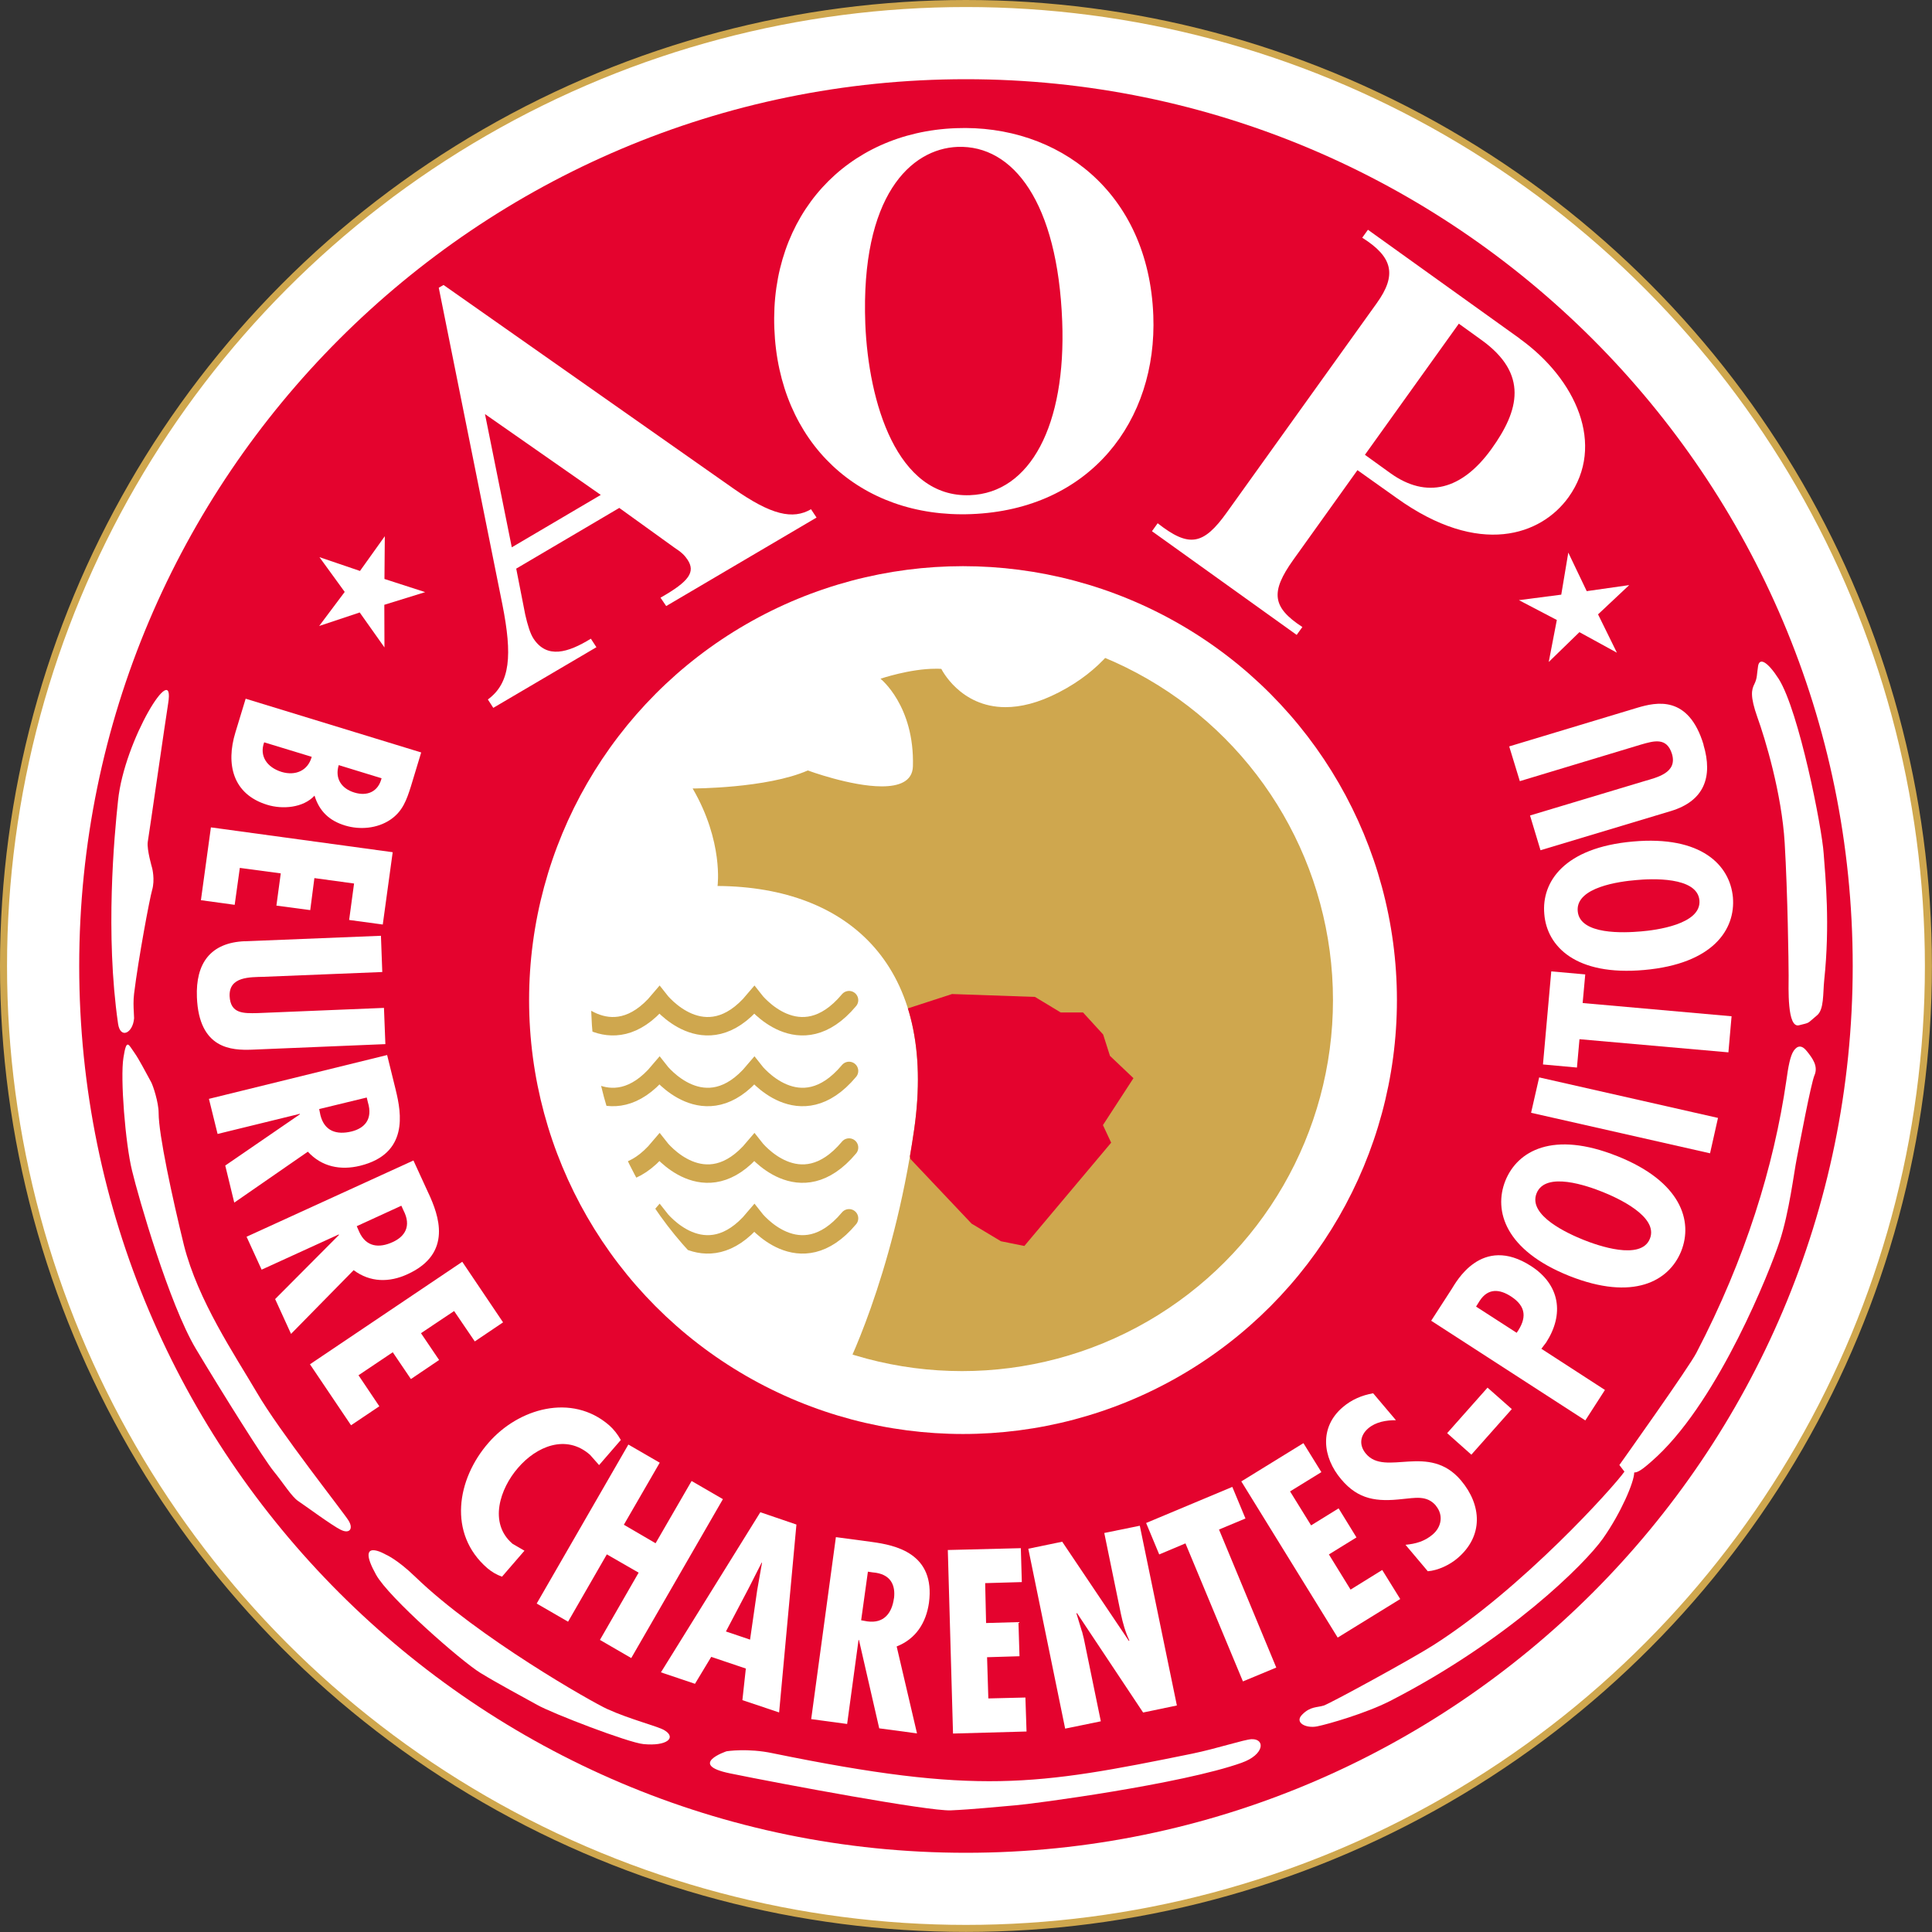
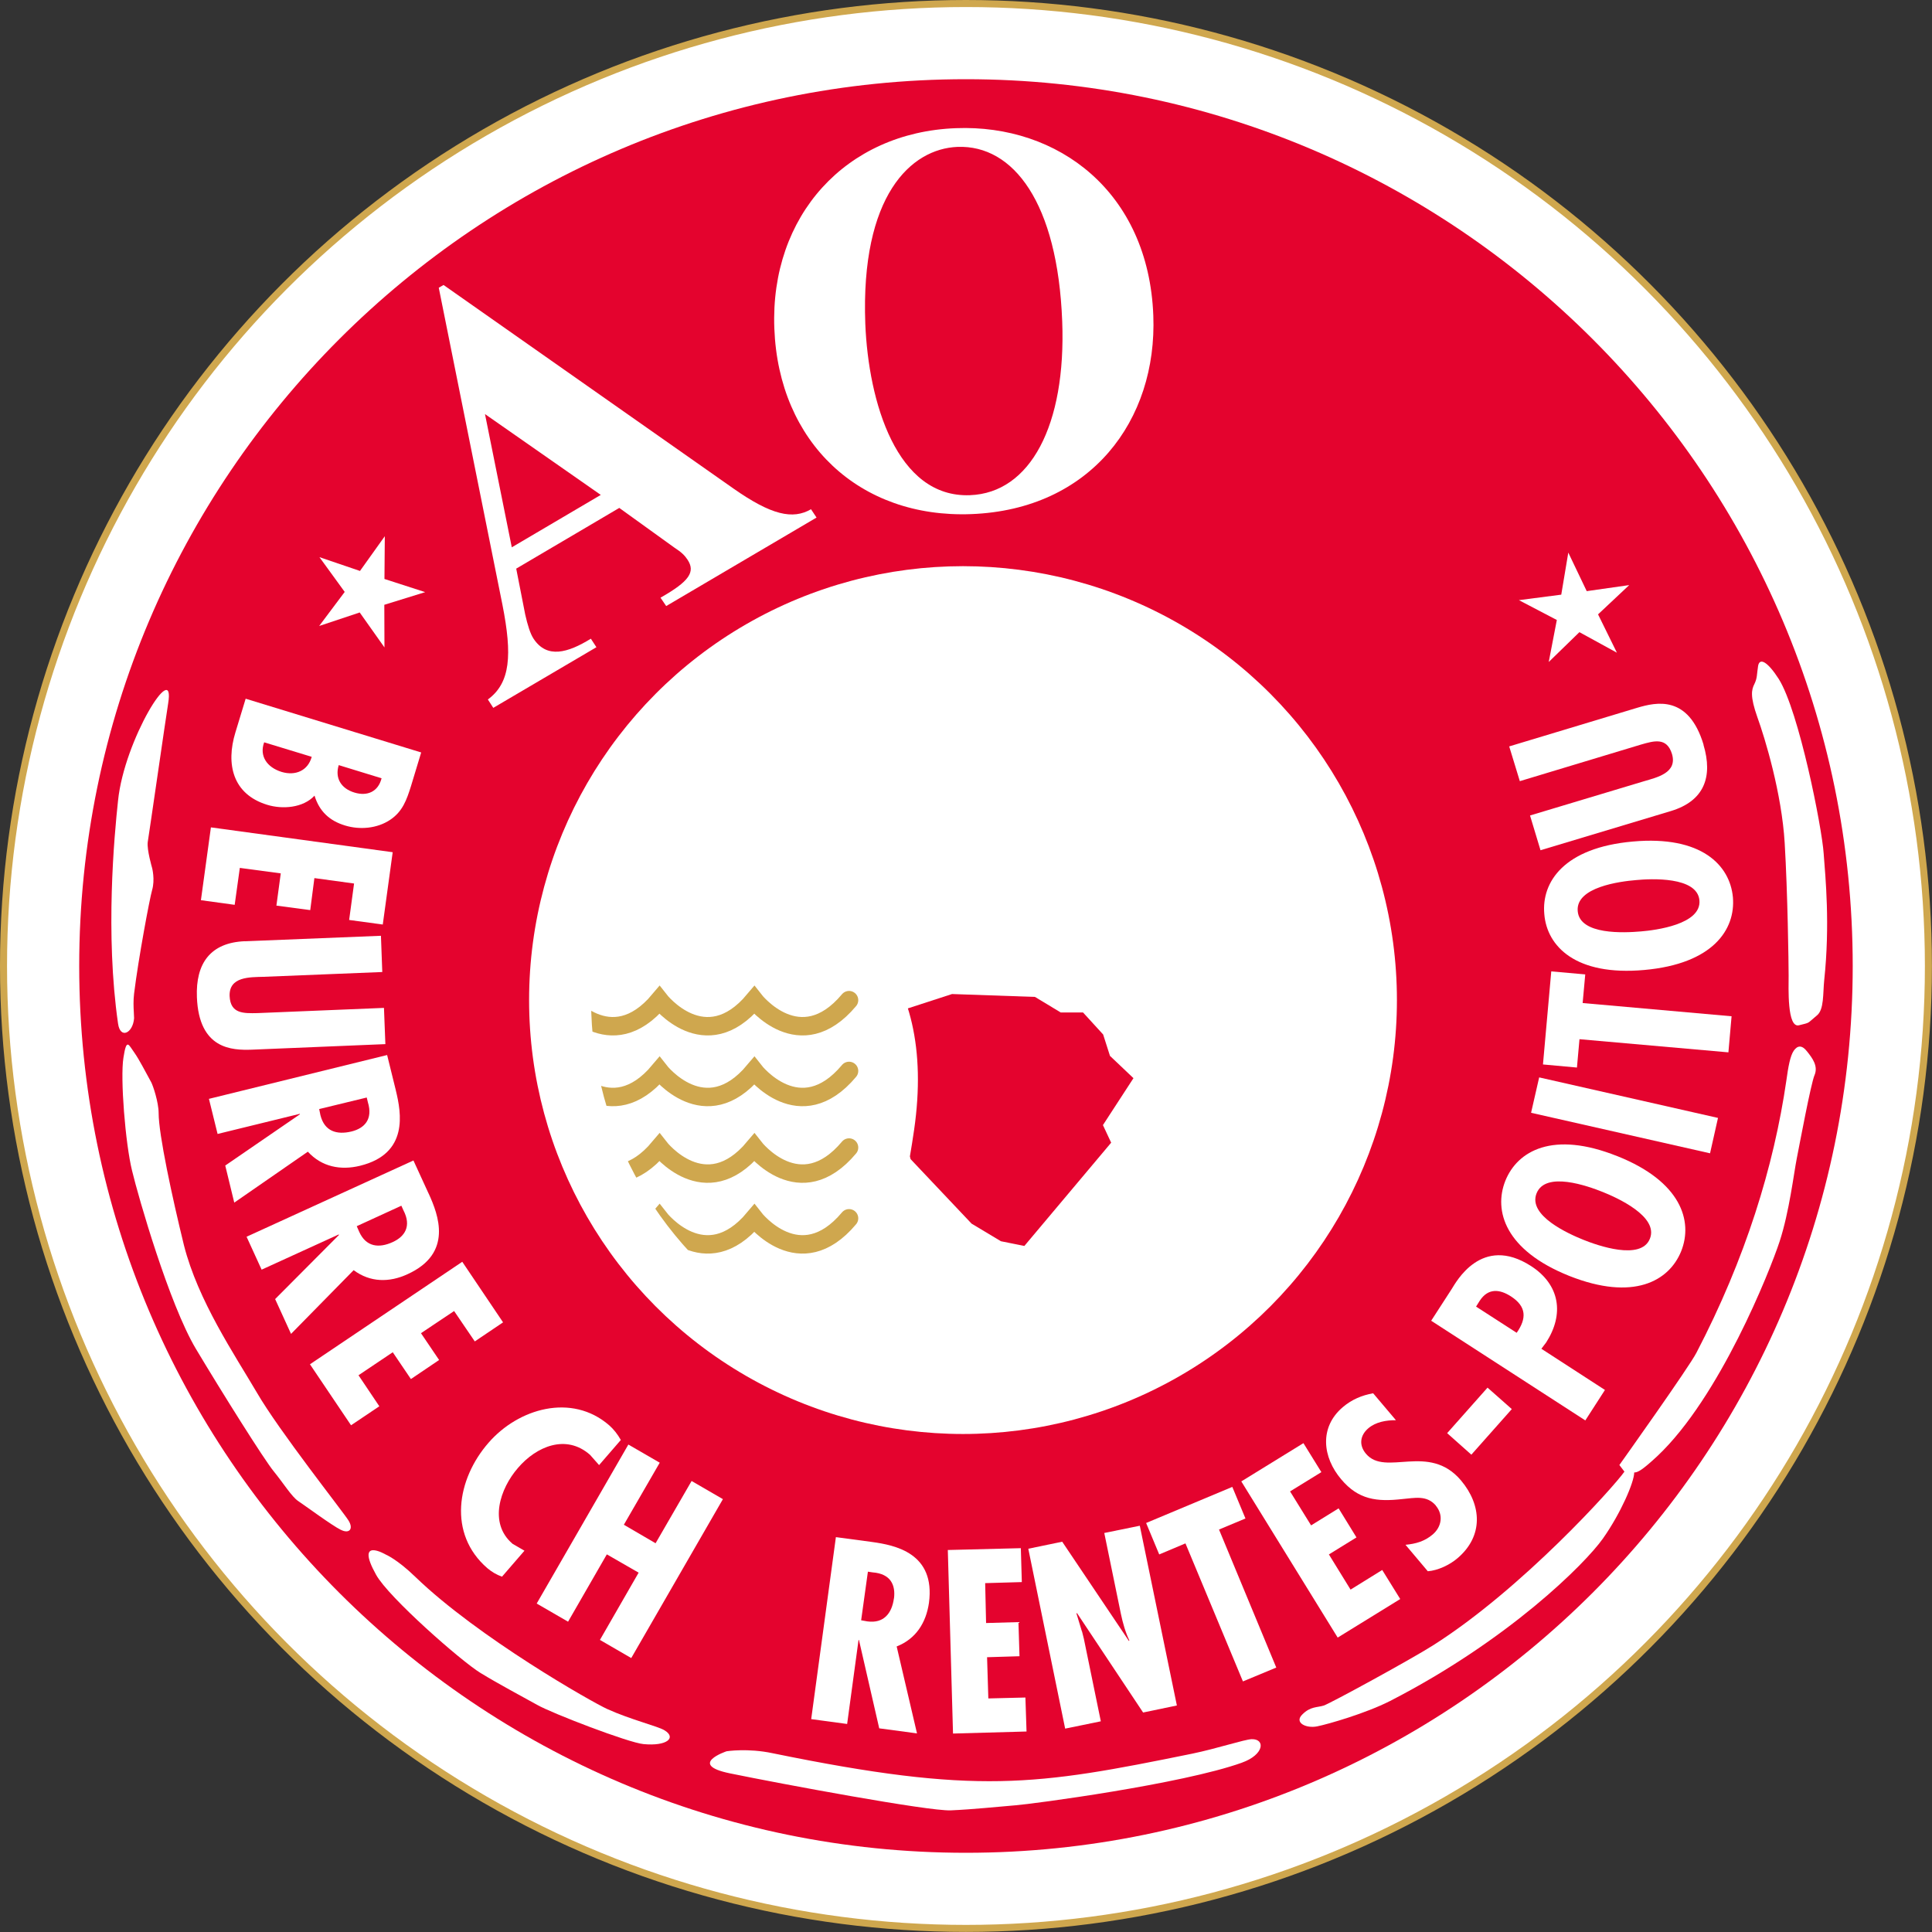
<svg xmlns="http://www.w3.org/2000/svg" viewBox="0 0 274.63 274.63">
  <rect x="0" y="0" width="274.63" height="274.63" fill="#333333" stroke="none" />
  <defs>
    <style>.cls-1,.cls-2{fill:#fff;}.cls-3{fill:none;stroke-linecap:round;stroke-width:2.62px;}.cls-3,.cls-2{stroke:#cfa74e;stroke-miterlimit:10;}.cls-4{clip-path:url(#clippath-2);}.cls-2{stroke-width:1px;}.cls-5{clip-path:url(#clippath-1);}.cls-6{fill:#e4032e;}.cls-7{fill:#cfa74e;}</style>
    <clipPath id="clippath-1">
      <circle class="cls-1" cx="136.75" cy="142.17" r="52.73" />
    </clipPath>
    <clipPath id="clippath-2">
      <path class="cls-7" d="M219.81,133.19s-12.92,6.61-14.36,19.89c0,0,3.87-4.6,7.82-4.71,0,0-3.36,26.76,9.96,34.51,0,0,2.99,10.34-11.9,15.46-1.29,.45-2.63,.63-4,.63-7.32,0-15.42-5.43-22.05-5.44-4.99,0-9.15,3.06-11.52,13.81,0,0-.67,.03-1.84,.03-4.65,0-17.22-.46-27.56-4.95-15.19-6.59-24.4-7.24-24.4-7.24,0,0,6.91-13.3,9.98-34.58,3.33-23.05-9.08-34.54-27.94-34.66,0,0,.87-6.28-3.54-13.86,0,0,10.53,0,16.37-2.56,0,0,6.1,2.26,10.51,2.26,2.45,0,4.37-.69,4.43-2.86,.24-8.61-4.61-12.44-4.61-12.44,0,0,4.2-1.43,7.87-1.42,.26,0,.52,0,.78,.02,0,0,2.65,5.44,9.12,5.44,2.11,0,4.63-.57,7.6-2.11,12.07-6.23,11.96-17.18,11.96-17.18,0,0,5.62-2.42,8.69-2.42,.09,0,.18,0,.27,0,0,0,5.06,18.97,54.09,30.43,0,0-6.6,15.29-5.73,23.9Z" />
    </clipPath>
  </defs>
  <g id="Calque_1">
    <circle class="cls-2" cx="137.31" cy="137.31" r="136.81" />
    <path class="cls-6" d="M137.3,11.26C67.8,11.26,11.26,67.8,11.26,137.31s56.54,126.06,126.04,126.06,126.06-56.55,126.06-126.06S206.83,11.26,137.3,11.26" />
    <g>
      <circle class="cls-1" cx="136.89" cy="142.16" r="61.68" />
      <g>
        <circle class="cls-1" cx="136.75" cy="142.17" r="52.73" />
        <g class="cls-5">
          <g>
-             <path class="cls-7" d="M219.81,133.19s-12.92,6.61-14.36,19.89c0,0,3.87-4.6,7.82-4.71,0,0-3.36,26.76,9.96,34.51,0,0,2.99,10.34-11.9,15.46-1.29,.45-2.63,.63-4,.63-7.32,0-15.42-5.43-22.05-5.44-4.99,0-9.15,3.06-11.52,13.81,0,0-.67,.03-1.84,.03-4.65,0-17.22-.46-27.56-4.95-15.19-6.59-24.4-7.24-24.4-7.24,0,0,6.91-13.3,9.98-34.58,3.33-23.05-9.08-34.54-27.94-34.66,0,0,.87-6.28-3.54-13.86,0,0,10.53,0,16.37-2.56,0,0,6.1,2.26,10.51,2.26,2.45,0,4.37-.69,4.43-2.86,.24-8.61-4.61-12.44-4.61-12.44,0,0,4.2-1.43,7.87-1.42,.26,0,.52,0,.78,.02,0,0,2.65,5.44,9.12,5.44,2.11,0,4.63-.57,7.6-2.11,12.07-6.23,11.96-17.18,11.96-17.18,0,0,5.62-2.42,8.69-2.42,.09,0,.18,0,.27,0,0,0,5.06,18.97,54.09,30.43,0,0-6.6,15.29-5.73,23.9Z" />
            <g class="cls-4">
              <polyline class="cls-6" points="123.7 143.59 126.19 144.27 135.33 141.3 147.12 141.71 150.78 143.92 153.95 143.92 156.81 147.05 157.78 150.09 161.12 153.26 156.78 159.93 157.95 162.43 145.61 177.11 142.28 176.44 138.11 173.94 129.44 164.77 128.49 160.95" />
            </g>
          </g>
          <g>
            <g>
              <path class="cls-3" d="M80.25,142.17s6.49,8.34,13.48,0c0,0,6.49,8.34,13.48,0,0,0,6.49,8.34,13.48,0" />
              <path class="cls-3" d="M80.25,152.23s6.49,8.34,13.48,0c0,0,6.49,8.34,13.48,0,0,0,6.49,8.34,13.48,0" />
            </g>
            <g>
              <path class="cls-3" d="M80.25,163.12s6.49,8.34,13.48,0c0,0,6.49,8.34,13.48,0,0,0,6.49,8.34,13.48,0" />
              <path class="cls-3" d="M80.25,173.18s6.49,8.34,13.48,0c0,0,6.49,8.34,13.48,0,0,0,6.49,8.34,13.48,0" />
            </g>
          </g>
        </g>
      </g>
    </g>
  </g>
  <g id="Calque_2">
    <path class="cls-1" d="M259.31,139.32c-.2,1.9,0,4.22-1.06,5.04-1.44,1.18-.84,.96-2.52,1.38-1.72,.44-1.48-5.36-1.48-7.08s-.14-11.79-.56-18.83c-.42-7.06-2.8-14.89-3.88-17.87-1.06-3-.84-3.92-.42-4.74,.42-.88,.32-1.28,.52-2.56,.22-1.26,1.4-.54,2.94,1.86,2.88,4.6,6.14,21.15,6.38,24.79,.26,3.46,.92,10.09,.08,18.01Z" />
    <path class="cls-1" d="M257.93,152.83c-.52,1.24-2.1,9.71-2.52,11.83-.42,2.1-1.06,7.58-2.44,11.81-1.38,4.2-8.52,22.17-17.39,30.52-2.14,1.98-2.76,2.32-3.28,2.32,0,1.36-1.9,5.78-4.44,9.38-2.52,3.58-13.41,14.45-30.28,23.11-3.42,1.74-8.76,3.28-10.35,3.6-1.6,.32-3.28-.54-2.12-1.68,1.16-1.18,2.12-.98,3.06-1.28,.96-.32,12.39-6.56,15.51-8.54,12.69-8.04,25.75-22.59,27.23-24.71l-.72-.94c.3-.42,9.89-13.89,10.95-15.95,6.98-13.39,11.01-26.49,12.79-38.72,.26-1.9,.54-3.5,1.06-4.24,.52-.74,1.16-.82,1.88,.12,.8,1,1.6,2.1,1.06,3.38Z" />
    <path class="cls-1" d="M176.54,250.56c-8.48,3.04-29.78,5.88-32.2,6.06-2.42,.2-6.02,.58-9.2,.72-3.22,.12-23.97-3.74-31.38-5.26-6.1-1.26-.48-3.14-.48-3.14,0,0,3-.48,6.56,.28,29.04,5.94,37.36,4.6,59.63,.06,3.58-.74,7.4-2.02,8.46-2.06,1.98-.04,1.76,2.22-1.4,3.34Z" />
    <path class="cls-1" d="M91.48,247.92c-2.1-.18-13.03-4.38-15.13-5.58-2.14-1.2-5.34-2.88-8.06-4.54-2.72-1.66-13.05-10.73-14.83-13.95-3.04-5.46,1.36-2.88,1.36-2.88,0,0,1.62,.66,4.22,3.18,8.92,8.62,25.19,17.85,27.29,18.79,3.34,1.52,7.28,2.46,8.16,3.04,1.68,1.04,.32,2.26-3.02,1.94Z" />
    <path class="cls-1" d="M48.44,217.46c-1.2-.58-5.14-3.48-6.04-4.08-.92-.6-2.12-2.56-3.48-4.22-1.38-1.68-7.28-11.09-11.09-17.45-3.78-6.36-8.16-21.53-9.06-25.31-.94-3.78-1.7-13.17-1.22-16.07,.44-2.86,.74-1.8,1.52-.74,.74,1.04,1.66,2.88,2.42,4.24,.26,.48,1.06,2.86,1.06,4.4,0,3.02,1.92,11.93,3.6,18.79,2,7.86,7.14,15.45,10.35,20.91,3.16,5.46,12.27,16.97,13.03,18.19,.76,1.2,.14,1.96-1.08,1.34Z" />
    <path class="cls-1" d="M21,119.71c-.14,1.08,.62,3.66,.62,3.66,0,0,.44,1.66,0,3.16-.34,1.16-1.94,9.68-2.56,14.71-.12,1-.08,1.92-.04,2.6,.02,.38,.04,.7,.04,.9-.16,2.12-1.96,3.02-2.28,.76-1.84-12.75-.54-26.69,0-31.7,.88-8.62,8.2-20.39,7.12-13.79-.3,1.82-2.72,18.65-2.9,19.69Z" />
    <polyline class="cls-1" points="231.59 83.17 227.16 87.33 229.84 92.78 224.51 89.86 220.15 94.1 221.3 88.13 215.91 85.31 221.93 84.53 222.93 78.55 225.55 84.03 231.59 83.17" />
    <polyline class="cls-1" points="45.41 79.2 51.17 81.16 54.7 76.22 54.65 82.3 60.44 84.17 54.63 85.97 54.65 92.03 51.13 87.06 45.37 88.98 49 84.14 45.41 79.2" />
    <path class="cls-1" d="M115.3,72.38c-2.61,1.52-5.67,.83-11.02-2.92l-41.23-28.95-.68,.39,9.05,45.06c1.41,7.16,1.15,11.1-2.07,13.47l.77,1.19,14.66-8.62-.79-1.21c-3.28,2.02-6.24,2.87-8.14,.01-.48-.72-.86-1.99-1.19-3.44l-1.28-6.53,14.65-8.63,7.8,5.62c1.13,.73,1.51,1.16,1.91,1.75,1.13,1.73,.26,3.06-3.85,5.39l.81,1.19,21.37-12.58-.79-1.19Zm-42.55,5.42l-3.81-18.94,16.46,11.49-12.65,7.45Z" />
    <path class="cls-1" d="M135.88,18.22c-15.64,.59-26.42,12.44-25.81,28.45,.61,16.24,12.11,27.02,27.99,26.41,16.95-.65,26.46-13.3,25.88-28.24-.67-17.55-13.51-27.19-28.06-26.62Zm2,52.17c-10.42,.4-14.43-13.25-14.88-24.36-.68-18.24,6.49-24.88,13.11-25.15,7.93-.29,14.23,7.91,14.88,24.78,.57,14.77-4.53,24.42-13.12,24.73Z" />
-     <path class="cls-1" d="M216.03,48.13l-21.58-15.47-.81,1.13c4.37,2.75,4.94,5.31,2.06,9.31l-21.31,29.74c-3.34,4.68-5.38,5.03-9.83,1.54l-.81,1.13,20.57,14.74,.81-1.12c-4.31-2.81-4.56-4.97-1.3-9.54l9.13-12.76,5.57,3.96c11.78,8.45,20.56,5.29,24.44-.12,5.31-7.42,1.05-16.79-6.95-22.53Zm-4,15.66c-4.24,5.91-9.27,7.13-14.36,3.49l-3.65-2.63,13.35-18.64,3.18,2.29c6.78,4.85,5.38,10.06,1.48,15.49Z" />
    <path class="cls-1" d="M60.93,169.67l-2.16-4.71-23.72,10.84,2.14,4.68,10.95-5,.05,.06-9.08,9.12,2.26,4.95,8.9-9.06c2.36,1.76,5.08,1.77,7.67,.57,6.49-2.96,4.37-8.45,3-11.44Zm-5.11,6.89c-1.94,.89-3.78,.7-4.75-1.44l-.36-.82,6.34-2.91,.29,.64c1.2,2.3,.17,3.76-1.52,4.53Z" />
    <path class="cls-1" d="M56.27,155l-1.24-5.03-25.33,6.23,1.23,4.99,11.68-2.86,.03,.06-10.62,7.29,1.28,5.27,10.46-7.24c1.98,2.16,4.65,2.68,7.43,2,6.92-1.71,5.86-7.5,5.08-10.7Zm-6.31,5.84c-2.09,.5-3.83-.02-4.41-2.31l-.18-.88,6.76-1.64,.16,.66c.75,2.47-.51,3.72-2.33,4.17Z" />
    <polyline class="cls-1" points="29.98 117.61 55.82 121.14 54.41 131.42 49.63 130.77 50.33 125.59 44.69 124.82 44.1 129.37 39.29 128.73 39.91 124.15 34.09 123.37 33.36 128.62 28.56 127.96 29.98 117.61" />
    <path class="cls-1" d="M34.8,133.8l19.35-.78,.19,5.15-16.85,.68c-1.97,.06-4.95-.05-4.85,2.74,.11,2.53,1.99,2.46,3.95,2.42l17.99-.74,.2,5.15-19.01,.79c-2.78,.09-7.49-.04-7.78-7.46-.19-4.81,1.92-7.76,6.82-7.96" />
    <polyline class="cls-1" points="44.06 193.93 65.71 179.36 71.51 187.97 67.49 190.68 64.55 186.36 59.84 189.51 62.42 193.32 58.41 196.03 55.83 192.22 50.96 195.49 53.92 199.9 49.9 202.6 44.06 193.93" />
    <path class="cls-1" d="M34.92,99.32l-1.46,4.8c-1.37,4.49-.4,8.77,4.52,10.28,2.16,.67,5.11,.45,6.73-1.3,.69,2.24,2.13,3.58,4.36,4.25,2.08,.63,4.54,.43,6.4-.82,1.77-1.19,2.33-2.83,2.94-4.75l1.46-4.82-24.95-7.64Zm5.12,10.41c-2.1-.65-3.2-2.27-2.49-4.21l6.76,2.06c-.54,1.98-2.32,2.73-4.27,2.15Zm10.34,2.93c-1.89-.57-2.8-2.05-2.23-3.9l6.09,1.87c-.48,1.91-2.03,2.59-3.86,2.03Z" />
    <path class="cls-1" d="M246.33,127.55c-.42-4.57-4.48-8.8-14.21-7.93-9.76,.86-13.02,5.73-12.6,10.32,.37,4.58,4.46,8.82,14.21,7.94,9.75-.87,12.99-5.74,12.6-10.33Zm-13.09,4.85c-2.31,.2-8.68,.54-8.97-2.88-.31-3.42,6-4.23,8.32-4.42,2.07-.2,8.67-.53,8.98,2.88,.3,3.43-6.26,4.25-8.32,4.42Z" />
    <path class="cls-1" d="M204.11,214.02c-1.3-1.53-3.03-1.08-4.79-.93-3.58,.4-6.22,.11-8.67-2.81-2.66-3.13-3.15-7.39,.23-10.26,1.26-1.07,2.69-1.68,4.31-1.97l3.24,3.83c-1.38-.01-2.86,.24-3.93,1.15-1.19,1.02-1.35,2.42-.32,3.63,2.78,3.28,8.92-1.62,13.49,3.77,2.98,3.53,3.21,7.92-.48,11.06-1.09,.94-2.77,1.75-4.23,1.86l-3.17-3.76c1.46-.14,2.72-.49,3.87-1.47,1.26-1.08,1.55-2.77,.44-4.09" />
    <path class="cls-1" d="M153.81,231.91l.26,1.04,2.41,11.73-5.07,1.04-5.24-25.57,4.82-1,9.49,14.12,.05-.09c-.55-1.14-.92-2.45-1.2-3.78l-2.36-11.49,5.05-1.03,5.27,25.55-4.8,1-9.41-14.15-.06,.09,.77,2.53" />
    <polyline class="cls-1" points="164.78 220.96 162.92 216.49 175.17 211.36 177.04 215.85 173.28 217.42 181.42 237.04 176.68 239.01 168.51 219.39 164.78 220.96" />
    <polyline class="cls-1" points="176.45 210.58 185.28 205.14 187.83 209.26 183.38 212 186.37 216.83 190.28 214.41 192.82 218.54 188.9 220.96 191.98 225.96 196.48 223.17 199.04 227.3 190.15 232.78 176.45 210.58" />
    <polyline class="cls-1" points="209.15 206.78 205.71 203.72 211.45 197.25 214.9 200.3 209.15 206.78" />
    <path class="cls-1" d="M229.88,164.34c-9.1-3.64-14.18-.77-15.9,3.51-1.7,4.28,0,9.89,9.09,13.52,9.1,3.61,14.19,.75,15.91-3.52,1.7-4.27,0-9.89-9.09-13.51Zm4.65,11.74c-1.26,3.17-7.5,.94-9.42,.17-2.14-.86-7.96-3.45-6.69-6.62,1.27-3.19,7.27-1.05,9.41-.19,1.95,.78,7.98,3.46,6.7,6.64Z" />
    <polyline class="cls-1" points="217.64 158.18 218.79 153.15 244.21 158.91 243.08 163.94 217.64 158.18" />
    <polyline class="cls-1" points="224.52 147.72 224.16 151.75 219.33 151.31 220.51 138.08 225.34 138.51 224.97 142.58 246.14 144.46 245.69 149.59 224.52 147.72" />
    <path class="cls-1" d="M242.14,105.85c1.39,4.63,.07,8.01-4.6,9.43l-18.56,5.58-1.49-4.94,16.17-4.86c1.9-.56,4.8-1.2,4.01-3.88-.74-2.42-2.56-1.87-4.41-1.34l-17.22,5.2-1.51-4.94,18.23-5.5c2.65-.78,7.25-1.86,9.4,5.26" />
-     <path class="cls-1" d="M108.08,214.96l-14.13,22.76,4.84,1.63,2.31-3.83,4.92,1.66-.49,4.49,5.22,1.75,2.46-26.71-5.13-1.75Zm-.45,11.1l-1.01,7.01-3.43-1.16,3.27-6.22,1.81-3.57,.05,.02-.69,3.92Z" />
    <polyline class="cls-1" points="86.26 220.95 80.75 230.52 76.29 227.94 89.32 205.34 93.78 207.92 88.68 216.74 93.19 219.37 98.31 210.52 102.76 213.1 89.73 235.69 85.28 233.11 90.78 223.55 86.26 220.95" />
    <path class="cls-1" d="M72.81,219.42l1.74,1.01-3.19,3.69c-.77-.27-1.48-.69-2.1-1.22-5.62-4.88-4.33-12.65,.18-17.81,4.24-4.89,11.82-7.1,17.14-2.5,.68,.6,1.21,1.29,1.67,2.1l-3.09,3.57-1.3-1.47c-3.41-2.99-7.63-1.17-10.23,1.87-2.55,2.93-4.2,7.83-.8,10.76" />
    <path class="cls-1" d="M132.05,227.84c.94-7.07-4.82-8.2-8.09-8.65l-5.14-.69-3.51,25.87,5.11,.69,1.62-11.94h.06s2.88,12.56,2.88,12.56l5.37,.72-2.89-12.36c2.73-1.07,4.18-3.36,4.59-6.2Zm-4.98-.64c-.29,2.13-1.44,3.59-3.76,3.28l-.9-.16,.96-6.91,.67,.1c2.6,.2,3.27,1.83,3.04,3.69Z" />
    <polyline class="cls-1" points="145.11 220.07 145.25 224.89 140.04 225.04 140.17 230.71 144.77 230.58 144.92 235.43 140.31 235.57 140.49 241.43 145.76 241.3 145.92 246.13 135.47 246.42 134.73 220.33 145.11 220.07" />
    <path class="cls-1" d="M219.1,191.73l.69-.91c2.58-4.02,1.96-8.19-2.15-10.85-7.06-4.55-10.69,2.34-11.29,3.27l-2.91,4.5,21.91,14.17,2.79-4.33-9.03-5.85Zm-3.5-2.27l-5.78-3.73,.52-.83c1.21-1.85,2.86-1.64,4.44-.62,2.23,1.45,2.24,3.14,.81,5.18Z" />
  </g>
</svg>